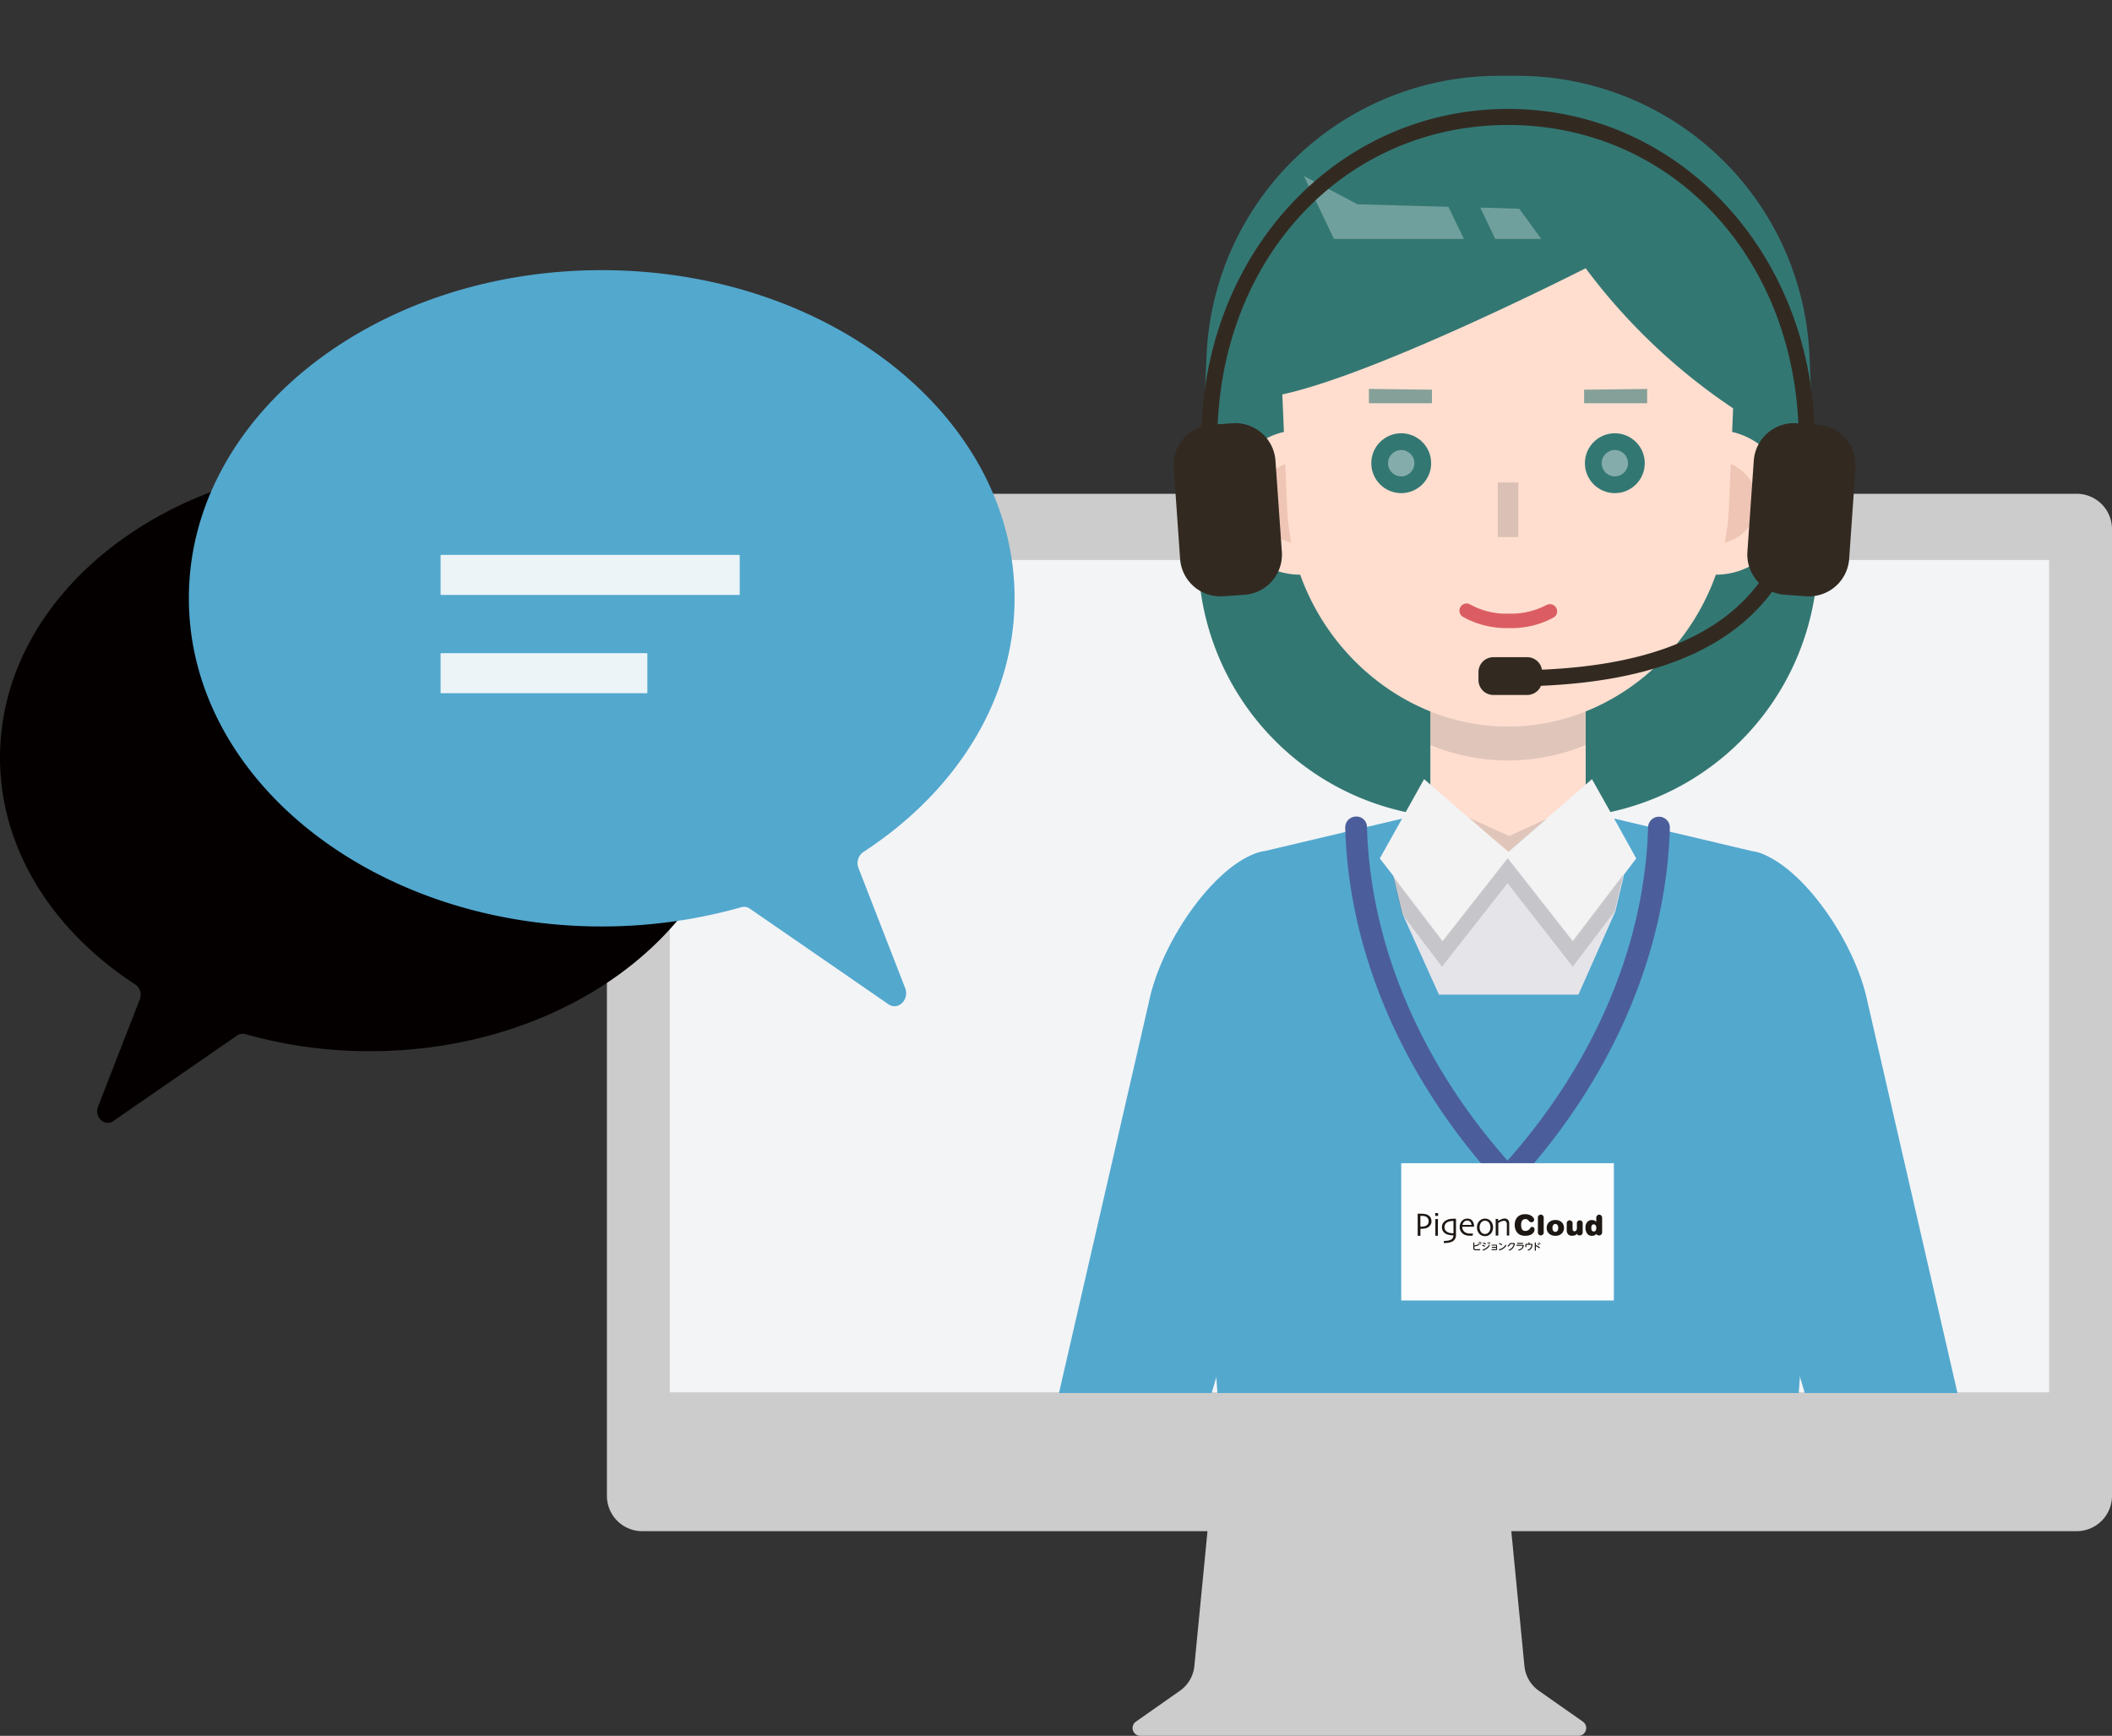
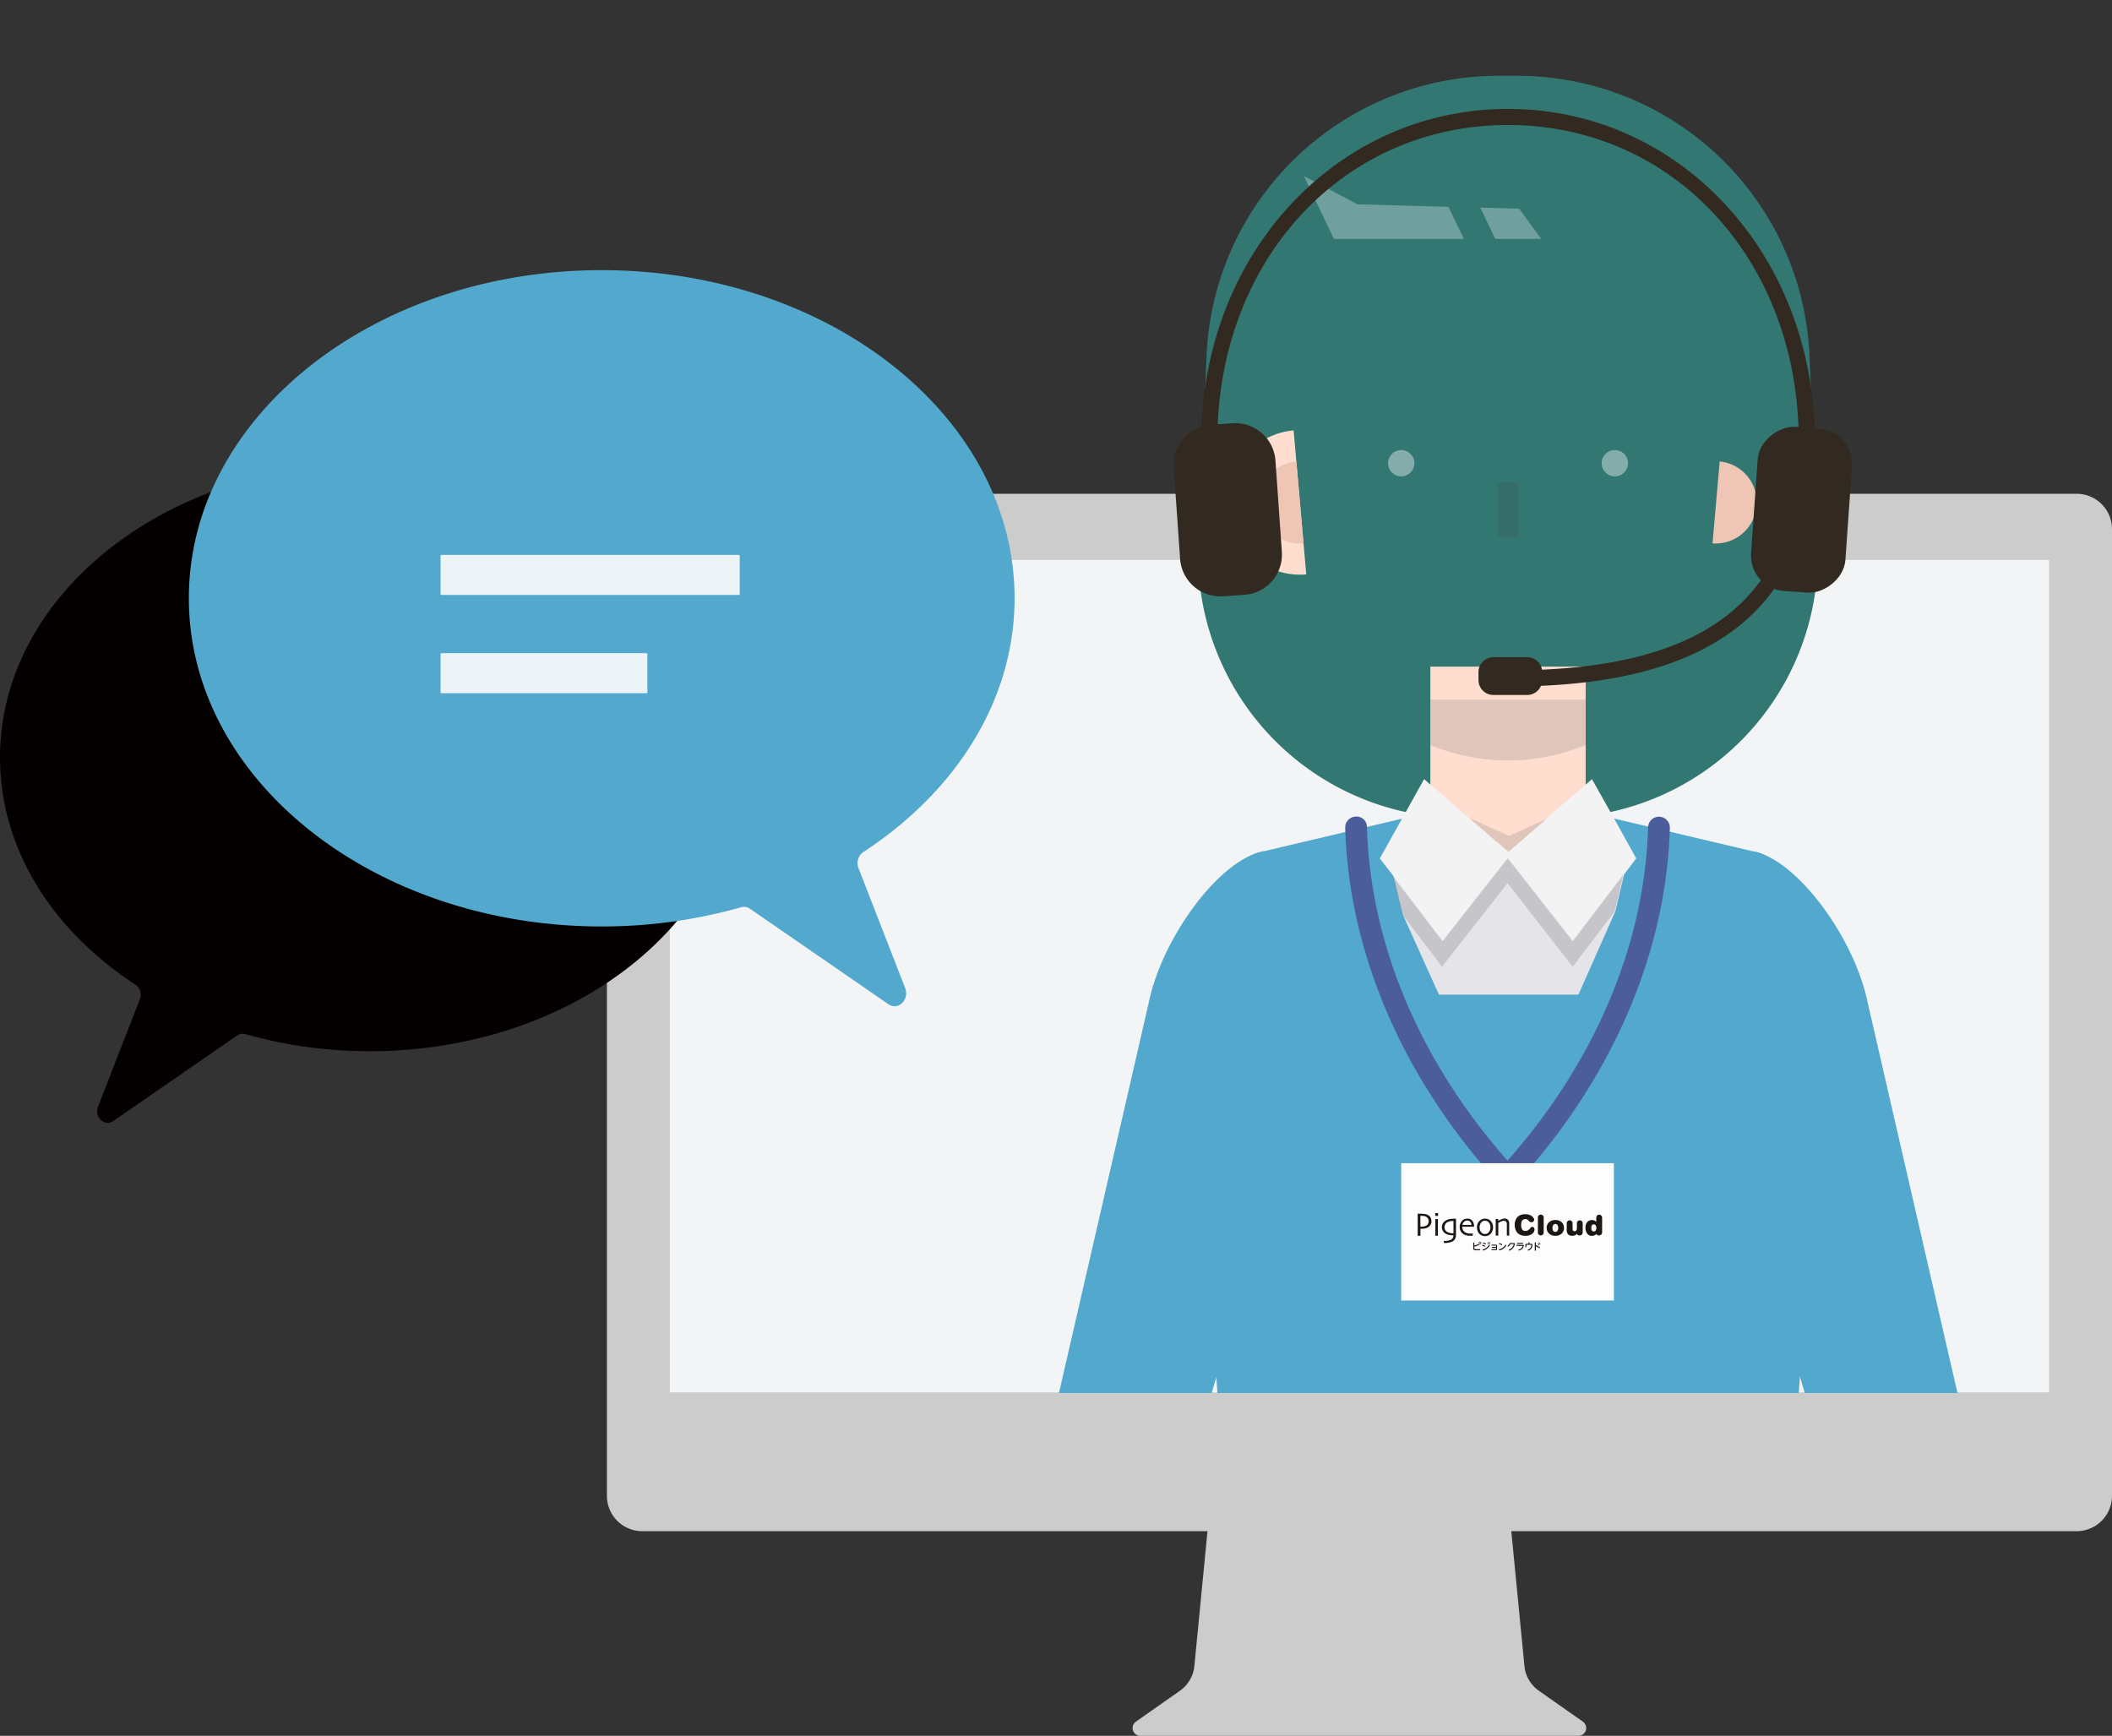
<svg xmlns="http://www.w3.org/2000/svg" width="192.346" height="158.091" viewBox="0 0 192.346 158.091">
  <rect x="0" y="0" width="192.346" height="158.091" fill="#333333" stroke="none" />
  <defs>
    <clipPath id="clip-path">
      <rect id="長方形_293" data-name="長方形 293" width="125.614" height="126.871" fill="none" />
    </clipPath>
  </defs>
  <g id="グループ_810" data-name="グループ 810" transform="translate(-25.878 -2750.815)">
    <g id="グループ_744" data-name="グループ 744" transform="translate(81.151 2795.786)">
      <path id="パス_962" data-name="パス 962" d="M166.779,2904.977H126.9a.71.71,0,0,1-.418-1.291l4-2.806a3.131,3.131,0,0,0,1.324-2.258l1.306-13.414h27.448l1.306,13.414a3.128,3.128,0,0,0,1.324,2.258l4,2.806A.71.71,0,0,1,166.779,2904.977Z" transform="translate(-78.305 -2791.856)" fill="#ccc" />
      <path id="長方形_285" data-name="長方形 285" d="M3.219,0H133.855a3.218,3.218,0,0,1,3.218,3.218V91.264a3.219,3.219,0,0,1-3.219,3.219H3.219A3.219,3.219,0,0,1,0,91.264V3.219A3.219,3.219,0,0,1,3.219,0Z" fill="#ccc" />
      <rect id="長方形_286" data-name="長方形 286" width="125.614" height="75.808" transform="translate(5.73 6.03)" fill="#f3f4f6" />
    </g>
    <g id="グループ_768" data-name="グループ 768" transform="translate(86.88 2750.816)">
      <g id="グループ_767" data-name="グループ 767" transform="translate(0)" clip-path="url(#clip-path)">
        <g id="グループ_766" data-name="グループ 766" transform="translate(34.147 6.905)">
          <g id="グループ_757" data-name="グループ 757" transform="translate(13.977)">
            <path id="パス_967" data-name="パス 967" d="M182.477,2826.238c-4.4-1.038-9.95-2.36-14.334-3.381l-4.579,3.663h-6.691l-4.579-3.663c-4.385,1.021-9.914,2.343-14.334,3.381-10.848,1.655-3.17,48.964-4.145,54.967h52.772C185.612,2875.2,193.466,2827.84,182.477,2826.238Z" transform="translate(-131.986 -2755.614)" fill="#53a8ce" />
            <path id="パス_968" data-name="パス 968" d="M188.393,2799.949a23.972,23.972,0,0,1-24.1,25.17H156.11a23.972,23.972,0,0,1-24.1-25.17l.751-17.253a26.636,26.636,0,0,1,26.291-25.171h2.3a26.635,26.635,0,0,1,26.291,25.171Z" transform="translate(-131.989 -2757.525)" fill="#337773" />
            <g id="グループ_750" data-name="グループ 750" transform="translate(2.691 32.296)">
              <g id="グループ_748" data-name="グループ 748" transform="translate(43.9)">
-                 <path id="パス_969" data-name="パス 969" d="M178.4,2788.9l-1.147,13.114A6.582,6.582,0,0,0,178.4,2788.9Z" transform="translate(-177.256 -2788.903)" fill="#ffdecf" />
+                 <path id="パス_969" data-name="パス 969" d="M178.4,2788.9A6.582,6.582,0,0,0,178.4,2788.9Z" transform="translate(-177.256 -2788.903)" fill="#ffdecf" />
                <path id="パス_970" data-name="パス 970" d="M178.149,2791.647l-.653,7.465a3.747,3.747,0,0,0,.653-7.465Z" transform="translate(-177.249 -2788.823)" fill="#efc5b5" />
              </g>
              <g id="グループ_749" data-name="グループ 749">
                <path id="パス_971" data-name="パス 971" d="M134.629,2796.024a6.586,6.586,0,0,0,7.122,5.992L140.6,2788.9A6.582,6.582,0,0,0,134.629,2796.024Z" transform="translate(-134.604 -2788.903)" fill="#ffdecf" />
                <path id="パス_972" data-name="パス 972" d="M137.372,2795.7a3.754,3.754,0,0,0,4.051,3.416l-.653-7.465A3.739,3.739,0,0,0,137.372,2795.7Z" transform="translate(-134.523 -2788.823)" fill="#efc5b5" />
              </g>
            </g>
            <rect id="長方形_287" data-name="長方形 287" width="14.148" height="22.205" transform="translate(21.14 53.807)" fill="#ffdecf" />
            <g id="グループ_751" data-name="グループ 751" transform="translate(21.14 56.814)" opacity="0.2" style="mix-blend-mode: normal;isolation: isolate">
              <path id="パス_973" data-name="パス 973" d="M166.677,2816.86a18.487,18.487,0,0,1-14.149,0v-4.135h14.149Z" transform="translate(-152.528 -2812.725)" fill="#666" />
            </g>
-             <path id="パス_974" data-name="パス 974" d="M180.108,2796.668c-.465,10.972-9.518,19.948-20.118,19.948s-19.653-8.977-20.119-19.948l-.564-13.3a19.026,19.026,0,0,1,19.121-19.95h3.123a19.025,19.025,0,0,1,19.12,19.95Z" transform="translate(-131.775 -2757.352)" fill="#ffdecf" />
            <g id="グループ_752" data-name="グループ 752" transform="translate(15.544 28.518)" opacity="0.6">
              <path id="パス_975" data-name="パス 975" d="M147.091,2786.536h5.741V2785.3l-5.741-.07Z" transform="translate(-147.091 -2785.233)" fill="#337773" />
              <path id="パス_976" data-name="パス 976" d="M166.134,2785.3v1.233h5.741v-1.3Z" transform="translate(-146.534 -2785.233)" fill="#337773" />
            </g>
            <path id="パス_977" data-name="パス 977" d="M170.25,2828.385l-.775,3.258-3.364,7.582h-12.7l-3.328-7.371-.81-3.4-.106-.458-.018-.106,1.444-2.571,8.611,1.356.564.105.546-.105.458-.071,7.8-1.232,1.585,2.853.07.106Z" transform="translate(-131.487 -2755.542)" fill="#e4e4e9" />
            <path id="パス_978" data-name="パス 978" d="M171.409,2826.98l-1.145,1.514-4.579,6.023-5.935-7.555-5.935,7.555-4.491-5.9-1.268-1.638,1.814-3.24,2.219-3.979,6.128,5.318,1.532,1.3,1.5-1.3,6.128-5.318,2.236,3.979Z" transform="translate(-131.519 -2755.705)" fill="#f3f3f4" />
            <rect id="長方形_288" data-name="長方形 288" width="1.867" height="4.972" transform="translate(27.281 37.036)" fill="#4a4a4c" opacity="0.2" style="mix-blend-mode: normal;isolation: isolate" />
            <path id="パス_979" data-name="パス 979" d="M170.151,2828.29l-4.579,6.023-5.917-7.555-5.935,7.555-4.508-5.9.81,3.4,3.663,4.825,5.97-7.607,5.935,7.607,3.821-5.037.775-3.258Z" transform="translate(-131.485 -2755.5)" fill="#505050" opacity="0.2" style="mix-blend-mode: normal;isolation: isolate" />
            <path id="パス_980" data-name="パス 980" d="M159.564,2826.281l1.5-1.3,1.99-1.726-3.452,1.585-3.645-1.656,2.078,1.8Z" transform="translate(-131.288 -2755.605)" fill="#666" opacity="0.2" style="mix-blend-mode: normal;isolation: isolate" />
            <g id="グループ_755" data-name="グループ 755" transform="translate(15.761 32.555)">
              <g id="グループ_753" data-name="グループ 753">
                <circle id="楕円形_44" data-name="楕円形 44" cx="2.726" cy="2.726" r="2.726" fill="#337773" />
                <circle id="楕円形_45" data-name="楕円形 45" cx="1.201" cy="1.201" r="1.201" transform="translate(1.525 1.525)" fill="#fdfdfd" opacity="0.4" />
              </g>
              <g id="グループ_754" data-name="グループ 754" transform="translate(19.455)">
                <circle id="楕円形_46" data-name="楕円形 46" cx="2.726" cy="2.726" r="2.726" fill="#337773" />
                <circle id="楕円形_47" data-name="楕円形 47" cx="1.201" cy="1.201" r="1.201" transform="translate(1.524 1.524)" fill="#fdfdfd" opacity="0.4" />
              </g>
            </g>
            <g id="グループ_756" data-name="グループ 756" transform="translate(5.537 3.226)">
              <path id="パス_981" data-name="パス 981" d="M167.115,2774.958a54.621,54.621,0,0,0,15.911,14.321c.294-19.8-9.748-28.62-21.433-28.62h-3.082c-11.671,0-20.8,10.632-21.144,26.1C144.693,2786.385,167.115,2774.958,167.115,2774.958Z" transform="translate(-137.368 -2760.659)" fill="#337773" />
              <path id="パス_982" data-name="パス 982" d="M146.222,2768.966l-4.878-2.571,2.73,5.723h11.834l-1.409-2.923Z" transform="translate(-137.252 -2760.491)" fill="#fdfdfd" opacity="0.3" style="mix-blend-mode: normal;isolation: isolate" />
              <path id="パス_983" data-name="パス 983" d="M156.948,2769.184l1.356,2.853H162.5l-2.008-2.747Z" transform="translate(-136.795 -2760.409)" fill="#fdfdfd" opacity="0.3" style="mix-blend-mode: normal;isolation: isolate" />
            </g>
          </g>
          <g id="グループ_761" data-name="グループ 761" transform="translate(11.737 3.014)">
            <path id="パス_984" data-name="パス 984" d="M160.4,2813.052a.733.733,0,0,1,0-1.466c17.923,0,26.27-6.635,26.27-20.882,0-16.411-11.381-28.786-26.474-28.786s-26.473,12.375-26.473,28.786a.733.733,0,0,1-1.466,0c0-16.964,12.273-30.251,27.939-30.251s27.94,13.288,27.94,30.251C188.134,2805.742,179.062,2813.052,160.4,2813.052Z" transform="translate(-129.741 -2760.453)" fill="#322a21" />
            <g id="グループ_758" data-name="グループ 758" transform="translate(0 28.621)">
              <rect id="長方形_289" data-name="長方形 289" width="8.609" height="14.982" rx="3.229" transform="matrix(0.998, -0.07, 0.07, 0.998, 0.115, 0.714)" fill="#322a21" />
              <path id="パス_985" data-name="パス 985" d="M134.052,2804.035a3.672,3.672,0,0,1-3.65-3.406l-.582-8.316a3.666,3.666,0,0,1,3.4-3.908l1.958-.136a3.671,3.671,0,0,1,3.908,3.4l.582,8.315h0a3.669,3.669,0,0,1-3.4,3.908l-1.958.137C134.224,2804.032,134.138,2804.035,134.052,2804.035Zm1.382-15.1c-.07,0-.14,0-.211.007l-1.959.137a2.987,2.987,0,0,0-2.768,3.185l.581,8.315a2.994,2.994,0,0,0,3.185,2.77l1.959-.137a2.994,2.994,0,0,0,2.769-3.184l-.582-8.315a3,3,0,0,0-2.975-2.777Z" transform="translate(-129.812 -2788.261)" fill="#322a21" />
            </g>
            <g id="グループ_759" data-name="グループ 759" transform="translate(52.249 28.62)">
              <rect id="長方形_290" data-name="長方形 290" width="14.982" height="8.609" rx="3.229" transform="matrix(0.07, -0.998, 0.998, 0.07, 0.115, 15.06)" fill="#322a21" />
-               <path id="パス_986" data-name="パス 986" d="M186.2,2804.035q-.13,0-.259-.009l-1.958-.137a3.671,3.671,0,0,1-3.4-3.908l.582-8.314a3.671,3.671,0,0,1,3.908-3.4l1.959.136a3.671,3.671,0,0,1,3.4,3.909l-.582,8.315a3.67,3.67,0,0,1-3.649,3.406Zm-1.382-15.1a3,3,0,0,0-2.976,2.777l-.582,8.315a2.994,2.994,0,0,0,2.77,3.184l1.958.137a2.988,2.988,0,0,0,3.186-2.77l.582-8.315a2.995,2.995,0,0,0-2.769-3.185l-1.959-.137C184.957,2788.939,184.887,2788.937,184.818,2788.937Z" transform="translate(-180.577 -2788.26)" fill="#322a21" />
            </g>
            <g id="グループ_760" data-name="グループ 760" transform="translate(27.764 49.936)">
              <rect id="長方形_291" data-name="長方形 291" width="5.547" height="3.188" rx="1.195" transform="translate(0.125 0.125)" fill="#322a21" />
              <path id="パス_987" data-name="パス 987" d="M161.229,2812.409h-3.087a1.358,1.358,0,0,1-1.356-1.357v-.727a1.358,1.358,0,0,1,1.356-1.356h3.087a1.358,1.358,0,0,1,1.355,1.356v.727A1.358,1.358,0,0,1,161.229,2812.409Zm-3.087-3.187a1.106,1.106,0,0,0-1.105,1.1v.727a1.106,1.106,0,0,0,1.105,1.1h3.087a1.106,1.106,0,0,0,1.105-1.1v-.727a1.106,1.106,0,0,0-1.105-1.1Z" transform="translate(-156.787 -2808.97)" fill="#322a21" />
            </g>
          </g>
-           <path id="パス_988" data-name="パス 988" d="M163,2804.369a6.892,6.892,0,0,1-3.413.772,6.78,6.78,0,0,1-3.48-.82.653.653,0,1,0-.705,1.1,8.066,8.066,0,0,0,4.2,1.035,7.965,7.965,0,0,0,4.086-.969.647.647,0,0,0,.213-.9.662.662,0,0,0-.9-.214Z" transform="translate(-117.336 -2756.16)" fill="#db5d63" />
          <g id="グループ_763" data-name="グループ 763" transform="translate(27.364 67.456)">
            <path id="パス_989" data-name="パス 989" d="M159.779,2856.877a.992.992,0,0,1-.731-.321c-8.746-9.51-13.736-21.041-14.052-32.467a.991.991,0,0,1,.964-1.019.962.962,0,0,1,1.019.964c.293,10.628,4.829,21.372,12.8,30.37,7.969-9,12.505-19.742,12.8-30.37a.992.992,0,0,1,1.983.054c-.316,11.426-5.308,22.957-14.053,32.467A.99.99,0,0,1,159.779,2856.877Z" transform="translate(-144.996 -2823.064)" fill="#4b5e9b" />
            <g id="グループ_762" data-name="グループ 762" transform="translate(5.1 31.578)">
              <rect id="長方形_292" data-name="長方形 292" width="19.367" height="12.504" fill="#fdfdfd" />
              <path id="パス_990" data-name="パス 990" d="M152.667,2858.9a.616.616,0,0,1-.141.4.7.7,0,0,1-.378.24,1.346,1.346,0,0,1-.222.038,2.3,2.3,0,0,1-.269.012v.634h-.247c0-.061,0-.172,0-.334s0-.413,0-.752v-.4c0-.156,0-.33-.006-.523h.227a2.518,2.518,0,0,1,.441.033.817.817,0,0,1,.306.112.563.563,0,0,1,.208.222.677.677,0,0,1,.074.32m-.254,0a.436.436,0,0,0-.286-.435.617.617,0,0,0-.195-.048c-.07-.006-.142-.01-.216-.01h-.056v.223c0,.137,0,.249,0,.329v.434h.06a1.631,1.631,0,0,0,.213-.013.676.676,0,0,0,.195-.049.485.485,0,0,0,.215-.167.455.455,0,0,0,.07-.265Zm.861-.487h-.263v-.257h.263Zm-.013,1.806h-.237c0-.016,0-.112,0-.3s0-.33,0-.446v-.34c0-.124,0-.268,0-.434h.237c0,.144,0,.279-.005.4s0,.238,0,.334q0,.349,0,.558c0,.142,0,.215,0,.219m1.647-1.53v1.435a.778.778,0,0,1-.087.4.63.63,0,0,1-.249.232,1.2,1.2,0,0,1-.31.1,2.232,2.232,0,0,1-.447.038l-.024-.19a2.411,2.411,0,0,0,.314-.019,1.052,1.052,0,0,0,.253-.056.475.475,0,0,0,.245-.174.521.521,0,0,0,.072-.264H154.6a1.693,1.693,0,0,1-.367-.043.9.9,0,0,1-.321-.135.674.674,0,0,1-.214-.23.691.691,0,0,1-.083-.352.622.622,0,0,1,.115-.371.812.812,0,0,1,.309-.254,1.093,1.093,0,0,1,.3-.1,2.693,2.693,0,0,1,.393-.026h.175Zm-.23.8v-.27c0-.107,0-.222,0-.334h-.039a1.52,1.52,0,0,0-.244.019.957.957,0,0,0-.219.066.5.5,0,0,0-.234.192.524.524,0,0,0-.08.287.486.486,0,0,0,.079.279.538.538,0,0,0,.216.181.985.985,0,0,0,.211.07,1.114,1.114,0,0,0,.255.027h.056v-.167c0-.1,0-.214,0-.35m1.879-.079h-1.082a.645.645,0,0,0,.067.29.538.538,0,0,0,.2.219.659.659,0,0,0,.2.083,1.055,1.055,0,0,0,.267.028c.056,0,.111,0,.156,0l.087-.006-.027.2-.079.006c-.045,0-.1,0-.158,0a1.259,1.259,0,0,1-.417-.062.8.8,0,0,1-.291-.171.787.787,0,0,1-.168-.234.736.736,0,0,1-.068-.317.872.872,0,0,1,.051-.308.833.833,0,0,1,.152-.256.584.584,0,0,1,.219-.157.7.7,0,0,1,.272-.055.663.663,0,0,1,.247.042.493.493,0,0,1,.187.126.657.657,0,0,1,.135.236,1.1,1.1,0,0,1,.049.338m-.232-.168a.506.506,0,0,0-.127-.291.367.367,0,0,0-.271-.106.394.394,0,0,0-.279.107.581.581,0,0,0-.155.29Zm1.959.222a.9.9,0,0,1-.063.334.741.741,0,0,1-.179.272.71.71,0,0,1-.219.143.7.7,0,0,1-.273.049.723.723,0,0,1-.27-.049.646.646,0,0,1-.223-.143.75.75,0,0,1-.176-.27.968.968,0,0,1-.009-.655.722.722,0,0,1,.168-.26.684.684,0,0,1,.234-.162.768.768,0,0,1,.563,0,.637.637,0,0,1,.223.154.766.766,0,0,1,.168.267.927.927,0,0,1,.057.321m-.241.011a.8.8,0,0,0-.045-.275.543.543,0,0,0-.141-.224.4.4,0,0,0-.139-.087.461.461,0,0,0-.167-.031.466.466,0,0,0-.18.033.435.435,0,0,0-.144.1.555.555,0,0,0-.125.206.728.728,0,0,0-.045.261.806.806,0,0,0,.046.279.537.537,0,0,0,.149.222.381.381,0,0,0,.135.08.476.476,0,0,0,.162.028.446.446,0,0,0,.176-.033.409.409,0,0,0,.143-.1.6.6,0,0,0,.131-.209.739.739,0,0,0,.044-.259m1.712.747c0-.009,0-.079,0-.214s0-.25,0-.341v-.55a.452.452,0,0,0-.116-.329.4.4,0,0,0-.31-.12.755.755,0,0,0-.233.046,2.1,2.1,0,0,0-.349.168v-.176h-.228c.005.158.005.309.005.45v.367c0,.228,0,.4,0,.514s0,.177,0,.184h.237c0-.009,0-.094,0-.258s0-.3,0-.419v-.473a1.766,1.766,0,0,1,.273-.138.631.631,0,0,1,.225-.056.261.261,0,0,1,.213.075.41.41,0,0,1,.066.247v.452c0,.037,0,.133,0,.291s0,.251,0,.279h.236m1.894-.67a.527.527,0,0,1-.185.177.485.485,0,0,1-.27.069.324.324,0,0,1-.269-.116.712.712,0,0,1-.1-.433.683.683,0,0,1,.08-.374.37.37,0,0,1,.463-.123.335.335,0,0,1,.12.1.711.711,0,0,0,.075.075.273.273,0,0,0,.314.056s.093-.056.113-.114a.251.251,0,0,0-.027-.23.635.635,0,0,0-.207-.216.962.962,0,0,0-.564-.144.931.931,0,0,0-.7.251.988.988,0,0,0-.251.725,1.064,1.064,0,0,0,.143.579.792.792,0,0,0,.338.316,1.234,1.234,0,0,0,.5.091,1.152,1.152,0,0,0,.42-.074.636.636,0,0,0,.349-.293c.056-.108.119-.429-.167-.443a.2.2,0,0,0-.181.12m.705.357a.266.266,0,1,0,.528,0v-1.295a.266.266,0,1,0-.528,0Zm.8-.382a.687.687,0,0,1,.212-.519.8.8,0,0,1,.573-.2.787.787,0,0,1,.623.24.746.746,0,0,1-.041.993.8.8,0,0,1-.58.2.814.814,0,0,1-.535-.168.672.672,0,0,1-.251-.546m.527,0a.415.415,0,0,0,.074.271.243.243,0,0,0,.344.031.212.212,0,0,0,.031-.031.427.427,0,0,0,.073-.279.4.4,0,0,0-.074-.265.232.232,0,0,0-.182-.088.239.239,0,0,0-.19.089.415.415,0,0,0-.075.271Zm2.751-.391a.266.266,0,1,0-.527,0v.36a.421.421,0,0,1-.06.261.188.188,0,0,1-.154.072.165.165,0,0,1-.135-.055l-.032-.036c-.008-.079-.015-.279-.015-.446v-.155a.267.267,0,1,0-.529,0v.572a.564.564,0,0,0,.124.4.449.449,0,0,0,.341.13.742.742,0,0,0,.3-.049.509.509,0,0,0,.164-.129s.019.033.03.055c.027.052.08.093.248.093a.277.277,0,0,0,.245-.3Zm1.5-.819a.285.285,0,0,1,.266.3v1.293a.277.277,0,0,1-.246.3c-.135,0-.219-.036-.247-.1a.089.089,0,0,0-.026-.036.746.746,0,0,1-.141.114.621.621,0,0,1-.275.057.489.489,0,0,1-.429-.213.892.892,0,0,1-.148-.519.753.753,0,0,1,.164-.523.539.539,0,0,1,.416-.181.6.6,0,0,1,.223.041.526.526,0,0,1,.179.122v-.356a.282.282,0,0,1,.265-.3m-.261,1.205a.365.365,0,0,0-.069-.241.218.218,0,0,0-.174-.08.187.187,0,0,0-.15.074.409.409,0,0,0-.062.255.388.388,0,0,0,.062.247.2.2,0,0,0,.158.078.216.216,0,0,0,.168-.079.407.407,0,0,0,.067-.257Zm.262-1.205a.286.286,0,0,1,.267.3v1.293a.278.278,0,0,1-.247.3c-.135,0-.219-.036-.246-.1a.1.1,0,0,0-.026-.036.748.748,0,0,1-.141.114.626.626,0,0,1-.276.057.488.488,0,0,1-.428-.213.884.884,0,0,1-.148-.519.753.753,0,0,1,.164-.523.539.539,0,0,1,.416-.181.6.6,0,0,1,.223.041.528.528,0,0,1,.177.122v-.356a.283.283,0,0,1,.266-.3m-.261,1.205a.358.358,0,0,0-.068-.241.221.221,0,0,0-.174-.08.19.19,0,0,0-.152.074.409.409,0,0,0-.062.255.381.381,0,0,0,.062.247.2.2,0,0,0,.158.078.214.214,0,0,0,.167-.079.394.394,0,0,0,.069-.257Zm.263-1.205a.285.285,0,0,1,.266.3v1.293a.277.277,0,0,1-.246.3c-.135,0-.219-.036-.247-.1a.1.1,0,0,0-.025-.036.788.788,0,0,1-.142.114.621.621,0,0,1-.275.057.489.489,0,0,1-.429-.213.883.883,0,0,1-.147-.519.757.757,0,0,1,.163-.523.536.536,0,0,1,.417-.181.592.592,0,0,1,.222.041.527.527,0,0,1,.176.122v-.356a.284.284,0,0,1,.268-.3m-.262,1.205a.359.359,0,0,0-.068-.241.218.218,0,0,0-.173-.08.192.192,0,0,0-.154.074.408.408,0,0,0-.063.255.388.388,0,0,0,.063.247.2.2,0,0,0,.158.078.216.216,0,0,0,.167-.079.373.373,0,0,0,.07-.257Zm-11.108,1.609a1.622,1.622,0,0,0,.331-.109c.035-.016.039-.019.05-.019a.05.05,0,0,1,.046.052c0,.026-.011.035-.073.062a1.743,1.743,0,0,1-.355.108v.15c0,.08.015.095.233.095.058,0,.115,0,.174-.005l.078,0a.041.041,0,0,1,.047.045.044.044,0,0,1-.029.046,1.145,1.145,0,0,1-.269.009c-.2,0-.332,0-.332-.168v-.5c0-.031.014-.044.05-.044s.047.028.047.044Zm.631-.222a.119.119,0,0,1-.118.118.118.118,0,1,1,.118-.118Zm-.181,0a.063.063,0,0,0,.063.063.063.063,0,1,0,0-.125A.063.063,0,0,0,157.014,2860.9Zm.3.159a.687.687,0,0,1,.144.05c.073.031.08.034.08.063a.048.048,0,0,1-.041.052c-.01,0-.012,0-.072-.026-.022-.01-.131-.052-.137-.055a.042.042,0,0,1-.017-.035A.047.047,0,0,1,157.312,2861.06Zm.008.462c0-.031.02-.038.072-.055a.958.958,0,0,0,.482-.371c.017-.024.028-.039.049-.039a.056.056,0,0,1,.053.051.994.994,0,0,1-.607.47A.053.053,0,0,1,157.32,2861.522Zm.068-.667a.783.783,0,0,1,.15.053c.051.022.071.03.071.059a.048.048,0,0,1-.042.051c-.01,0-.016,0-.071-.027l-.132-.051a.042.042,0,0,1-.021-.035A.047.047,0,0,1,157.388,2860.855Zm.505.117a.037.037,0,0,1-.036.035c-.02,0-.026-.012-.038-.037a.479.479,0,0,0-.058-.088.032.032,0,0,1-.009-.022.036.036,0,0,1,.046-.033A.357.357,0,0,1,157.893,2860.972Zm.13-.022a.036.036,0,0,1-.036.034c-.019,0-.023-.009-.036-.038a.54.54,0,0,0-.057-.093.037.037,0,0,1-.009-.02.037.037,0,0,1,.047-.033A.35.35,0,0,1,158.023,2860.949Zm.161.382a.038.038,0,0,1-.044-.041.039.039,0,0,1,.044-.042h.358v-.085c0-.013,0-.034-.035-.034h-.34a.038.038,0,0,1-.043-.04.038.038,0,0,1,.043-.042h.364c.075,0,.095.034.095.093v.309c0,.074-.035.094-.095.094h-.372a.042.042,0,1,1,0-.084h.347c.03,0,.035-.016.035-.033v-.093Zm1.29-.219a.771.771,0,0,1-.277.3.852.852,0,0,1-.35.152.053.053,0,0,1-.051-.056c0-.034.019-.039.071-.052a.873.873,0,0,0,.491-.342c.037-.05.041-.056.062-.056A.057.057,0,0,1,159.473,2861.112Zm-.5-.167c.114.051.115.068.115.087a.054.054,0,0,1-.048.055.09.09,0,0,1-.043-.019c-.038-.022-.107-.052-.162-.075-.016-.008-.036-.016-.036-.041a.052.052,0,0,1,.05-.052A.608.608,0,0,1,158.97,2860.945Zm1.187-.047c.026,0,.087,0,.087.071a.807.807,0,0,1-.233.46.579.579,0,0,1-.268.157.05.05,0,0,1-.045-.051c0-.028.015-.035.059-.053a.683.683,0,0,0,.335-.335.552.552,0,0,0,.041-.138c0-.021-.016-.021-.031-.021h-.222c-.031,0-.034.005-.056.041a.731.731,0,0,1-.152.176.063.063,0,0,1-.04.018.053.053,0,0,1-.051-.048c0-.016.007-.023.04-.052a.693.693,0,0,0,.142-.178c.027-.045.049-.046.1-.046Zm.819.169c.028,0,.087,0,.087.071a.509.509,0,0,1-.154.289.65.65,0,0,1-.3.154.049.049,0,0,1-.047-.049c0-.028,0-.029.092-.06a.433.433,0,0,0,.3-.3c0-.018-.022-.018-.033-.018h-.492a.046.046,0,1,1,0-.092Zm-.023-.187a.046.046,0,1,1,0,.093H160.5a.046.046,0,1,1,0-.093Zm.529,0c0-.02,0-.045.046-.045s.048.013.048.045v.086h.172c.043,0,.1.005.1.105a.56.56,0,0,1-.112.336.523.523,0,0,1-.274.178.05.05,0,0,1-.048-.052c0-.025.01-.029.064-.052a.444.444,0,0,0,.245-.251.472.472,0,0,0,.027-.14c0-.027-.013-.033-.044-.033h-.372c-.03,0-.037.019-.037.039v.135c0,.013,0,.046-.048.046s-.047-.014-.047-.046v-.158c0-.062.019-.107.107-.107h.17Zm.675.671c0,.015,0,.048-.049.048s-.05-.029-.05-.048v-.665c0-.013,0-.048.05-.048s.049.032.049.048v.194a1.918,1.918,0,0,1,.332.181c.027.02.037.031.037.05a.053.053,0,0,1-.049.054c-.02,0-.035-.011-.071-.037a1.5,1.5,0,0,0-.249-.142Zm.283-.548c.032.034.036.043.036.054a.041.041,0,0,1-.037.04c-.014,0-.02-.007-.037-.028a.586.586,0,0,0-.077-.077c-.012-.01-.015-.016-.015-.026a.042.042,0,0,1,.04-.039C162.369,2860.926,162.417,2860.974,162.44,2861Zm.1-.091c.032.035.035.043.035.054a.041.041,0,0,1-.038.041c-.012,0-.018-.006-.036-.03a.532.532,0,0,0-.076-.077c-.011-.01-.014-.018-.014-.025a.041.041,0,0,1,.04-.04C162.468,2860.832,162.515,2860.883,162.538,2860.909Z" transform="translate(-149.908 -2853.616)" fill="#1d1714" />
            </g>
          </g>
          <g id="グループ_764" data-name="グループ 764" transform="translate(63.77 70.624)">
            <path id="パス_991" data-name="パス 991" d="M181.065,2826.142c4.037.7,9.31,7.949,10.485,13.815l9.465,41.152H187.489l-7.122-23.934Z" transform="translate(-180.367 -2826.142)" fill="#53a8ce" />
          </g>
          <g id="グループ_765" data-name="グループ 765" transform="translate(0 70.624)">
            <path id="パス_992" data-name="パス 992" d="M138.359,2826.142c-4.037.7-9.311,7.949-10.484,13.815l-9.466,41.152h13.525l7.122-23.934Z" transform="translate(-118.409 -2826.142)" fill="#53a8ce" />
          </g>
        </g>
      </g>
    </g>
    <g id="グループ_770" data-name="グループ 770" transform="translate(25.878 2775.421)">
      <path id="パス_963" data-name="パス 963" d="M62.563,2784.394c-18.608,0-33.685,11.987-33.685,26.771,0,8.347,4.818,15.794,12.338,20.685a1.11,1.11,0,0,1,.4,1.323l-3.806,9.782c-.367.956.589,1.857,1.379,1.323l11.29-7.8a.912.912,0,0,1,.717-.129,41.471,41.471,0,0,0,11.363,1.563c18.608,0,33.684-11.987,33.684-26.752C96.247,2796.381,81.171,2784.394,62.563,2784.394Z" transform="translate(-28.878 -2766.779)" fill="#040000" style="mix-blend-mode: normal;isolation: isolate" />
      <g id="グループ_746" data-name="グループ 746" transform="translate(17.201)">
        <path id="パス_964" data-name="パス 964" d="M83.19,2767.279c20.759,0,37.6,13.386,37.6,29.879,0,9.3-5.369,17.633-13.771,23.112a1.226,1.226,0,0,0-.442,1.471l4.248,10.921c.4,1.068-.644,2.078-1.526,1.472l-12.613-8.7a.907.907,0,0,0-.809-.128,46.608,46.608,0,0,1-12.687,1.746c-20.776,0-37.6-13.386-37.6-29.879C45.571,2780.665,62.414,2767.279,83.19,2767.279Z" transform="translate(-45.59 -2767.279)" fill="#53a8ce" />
        <g id="グループ_745" data-name="グループ 745" transform="translate(22.925 25.935)" opacity="0.9">
          <path id="パス_965" data-name="パス 965" d="M95.046,2796.123H67.926a.066.066,0,0,1-.062-.061v-3.524a.066.066,0,0,1,.062-.062h27.12a.065.065,0,0,1,.061.062v3.524A.065.065,0,0,1,95.046,2796.123Z" transform="translate(-67.864 -2792.477)" fill="#fdfdfd" />
          <path id="パス_966" data-name="パス 966" d="M86.634,2804.818H67.926a.066.066,0,0,1-.062-.061v-3.524a.066.066,0,0,1,.062-.062H86.634a.065.065,0,0,1,.061.062v3.524A.065.065,0,0,1,86.634,2804.818Z" transform="translate(-67.864 -2792.223)" fill="#fdfdfd" />
        </g>
      </g>
    </g>
  </g>
</svg>